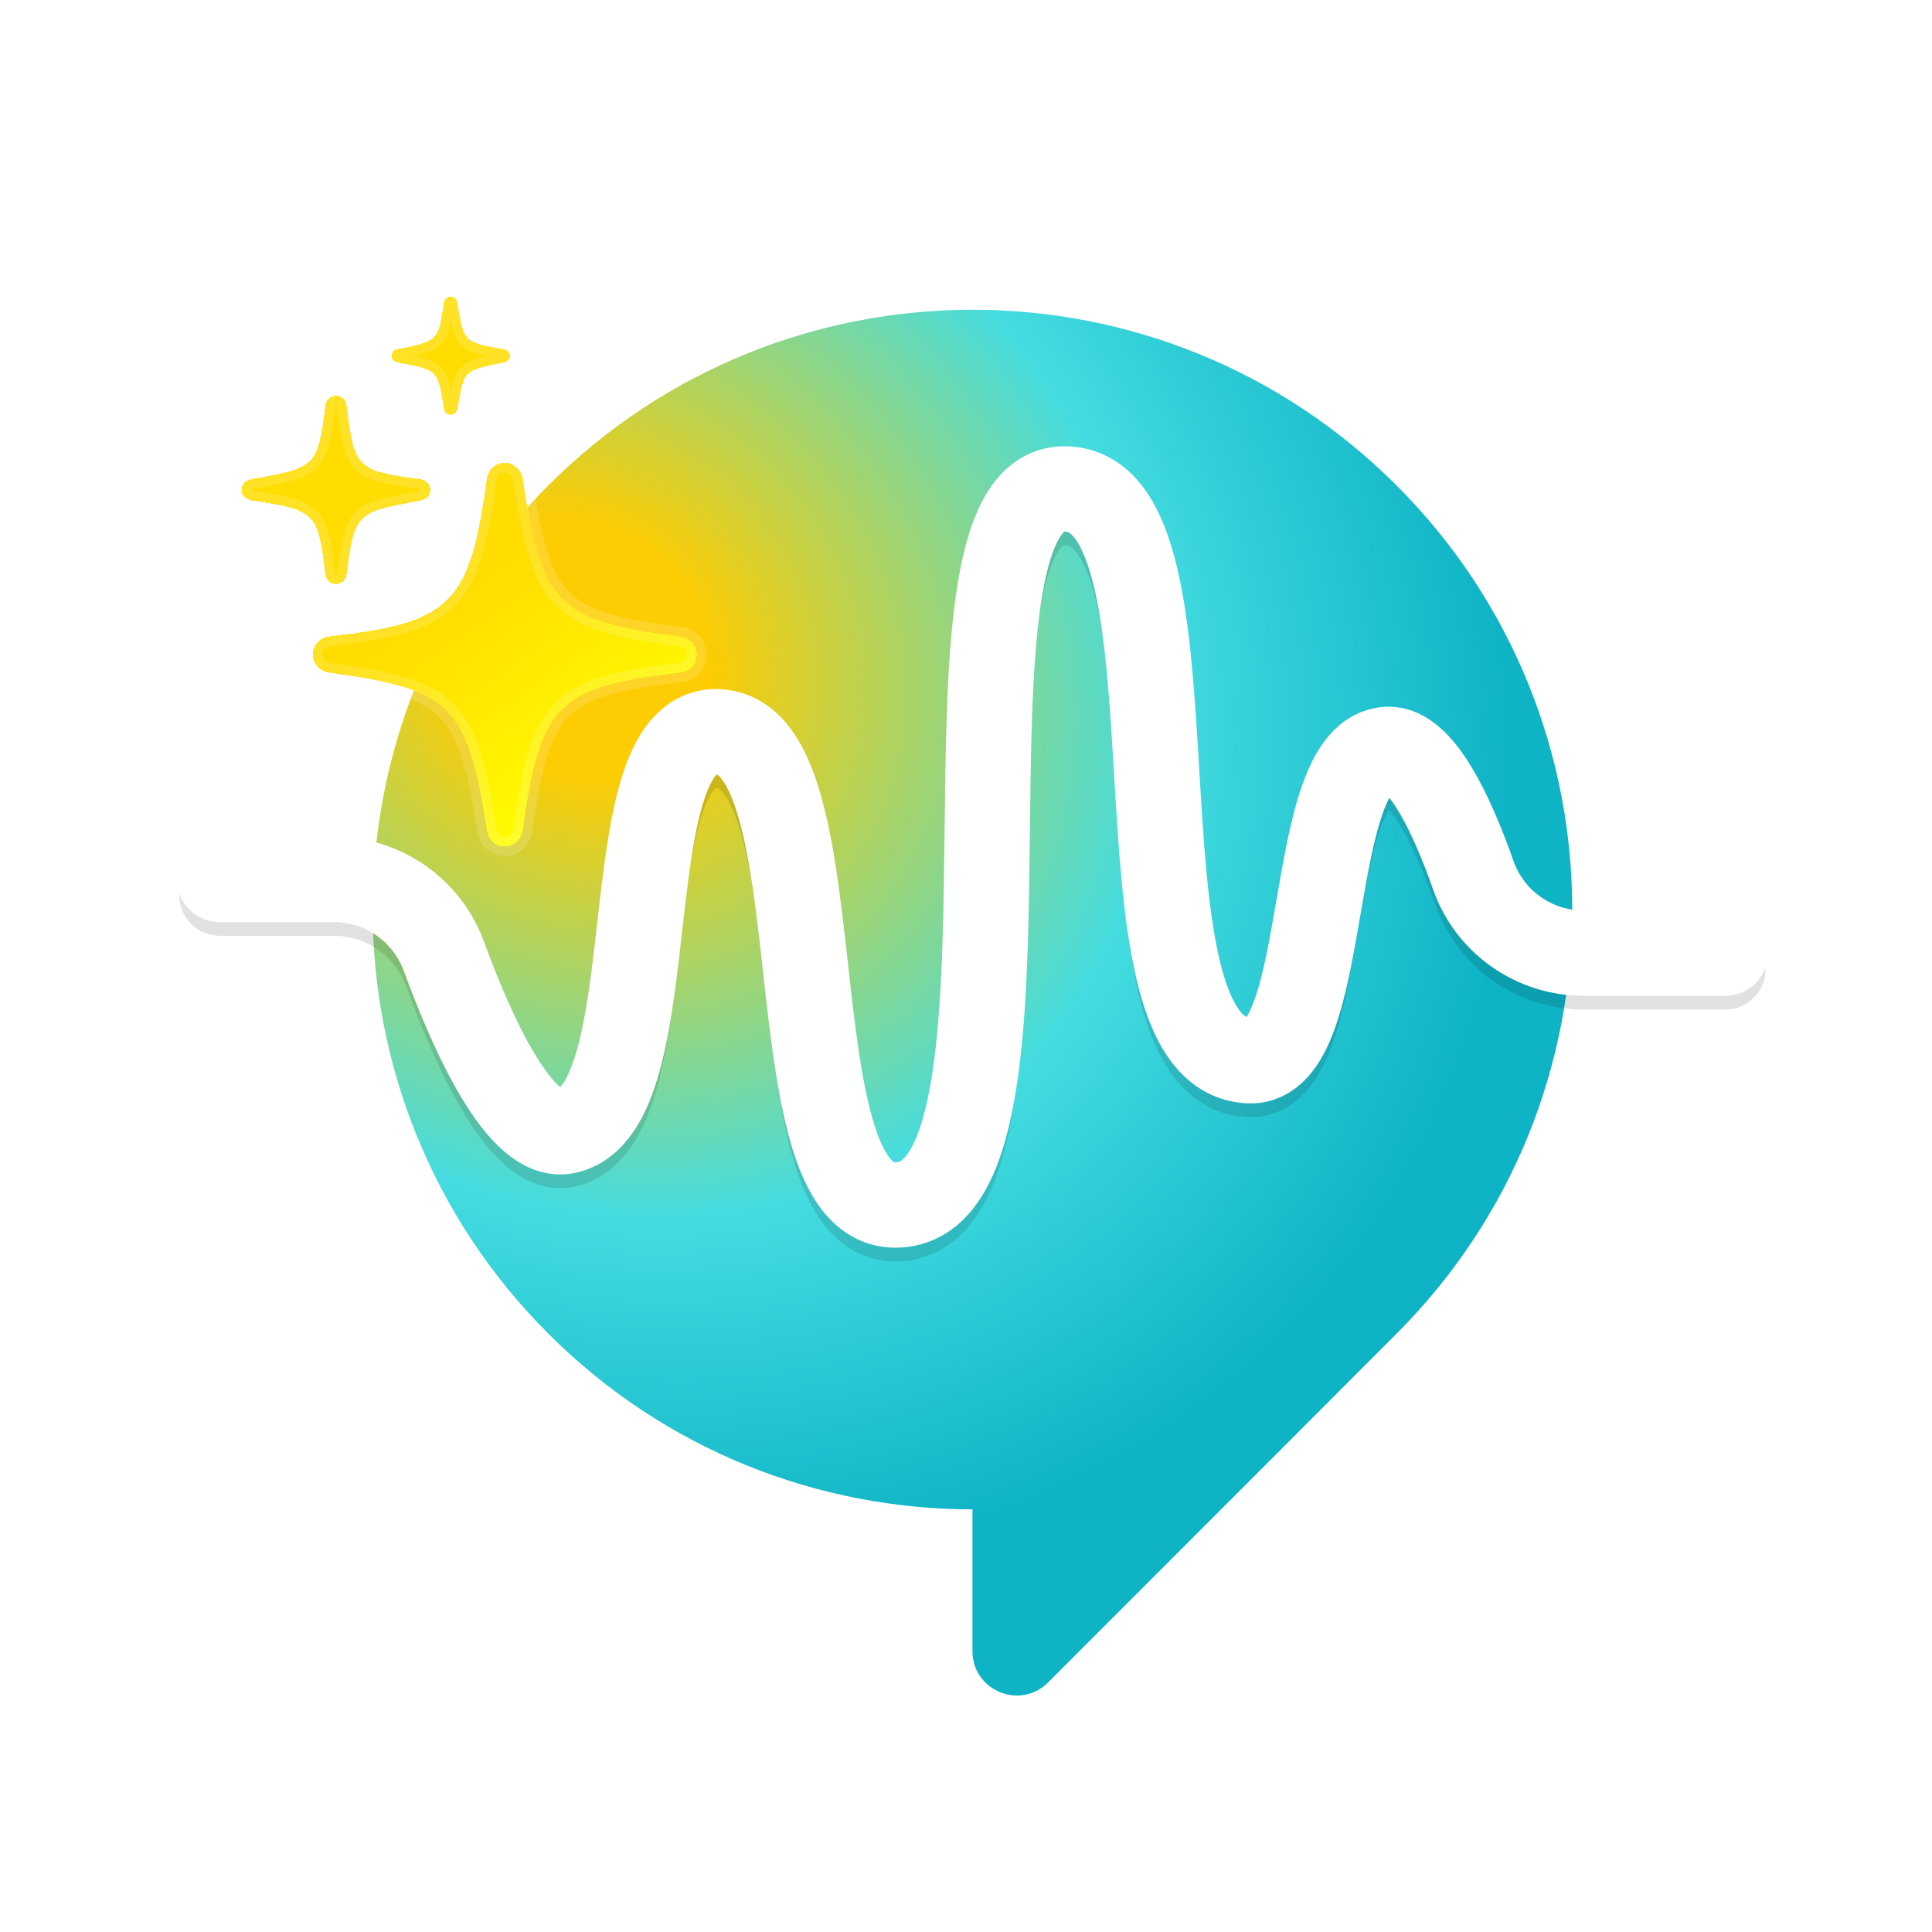
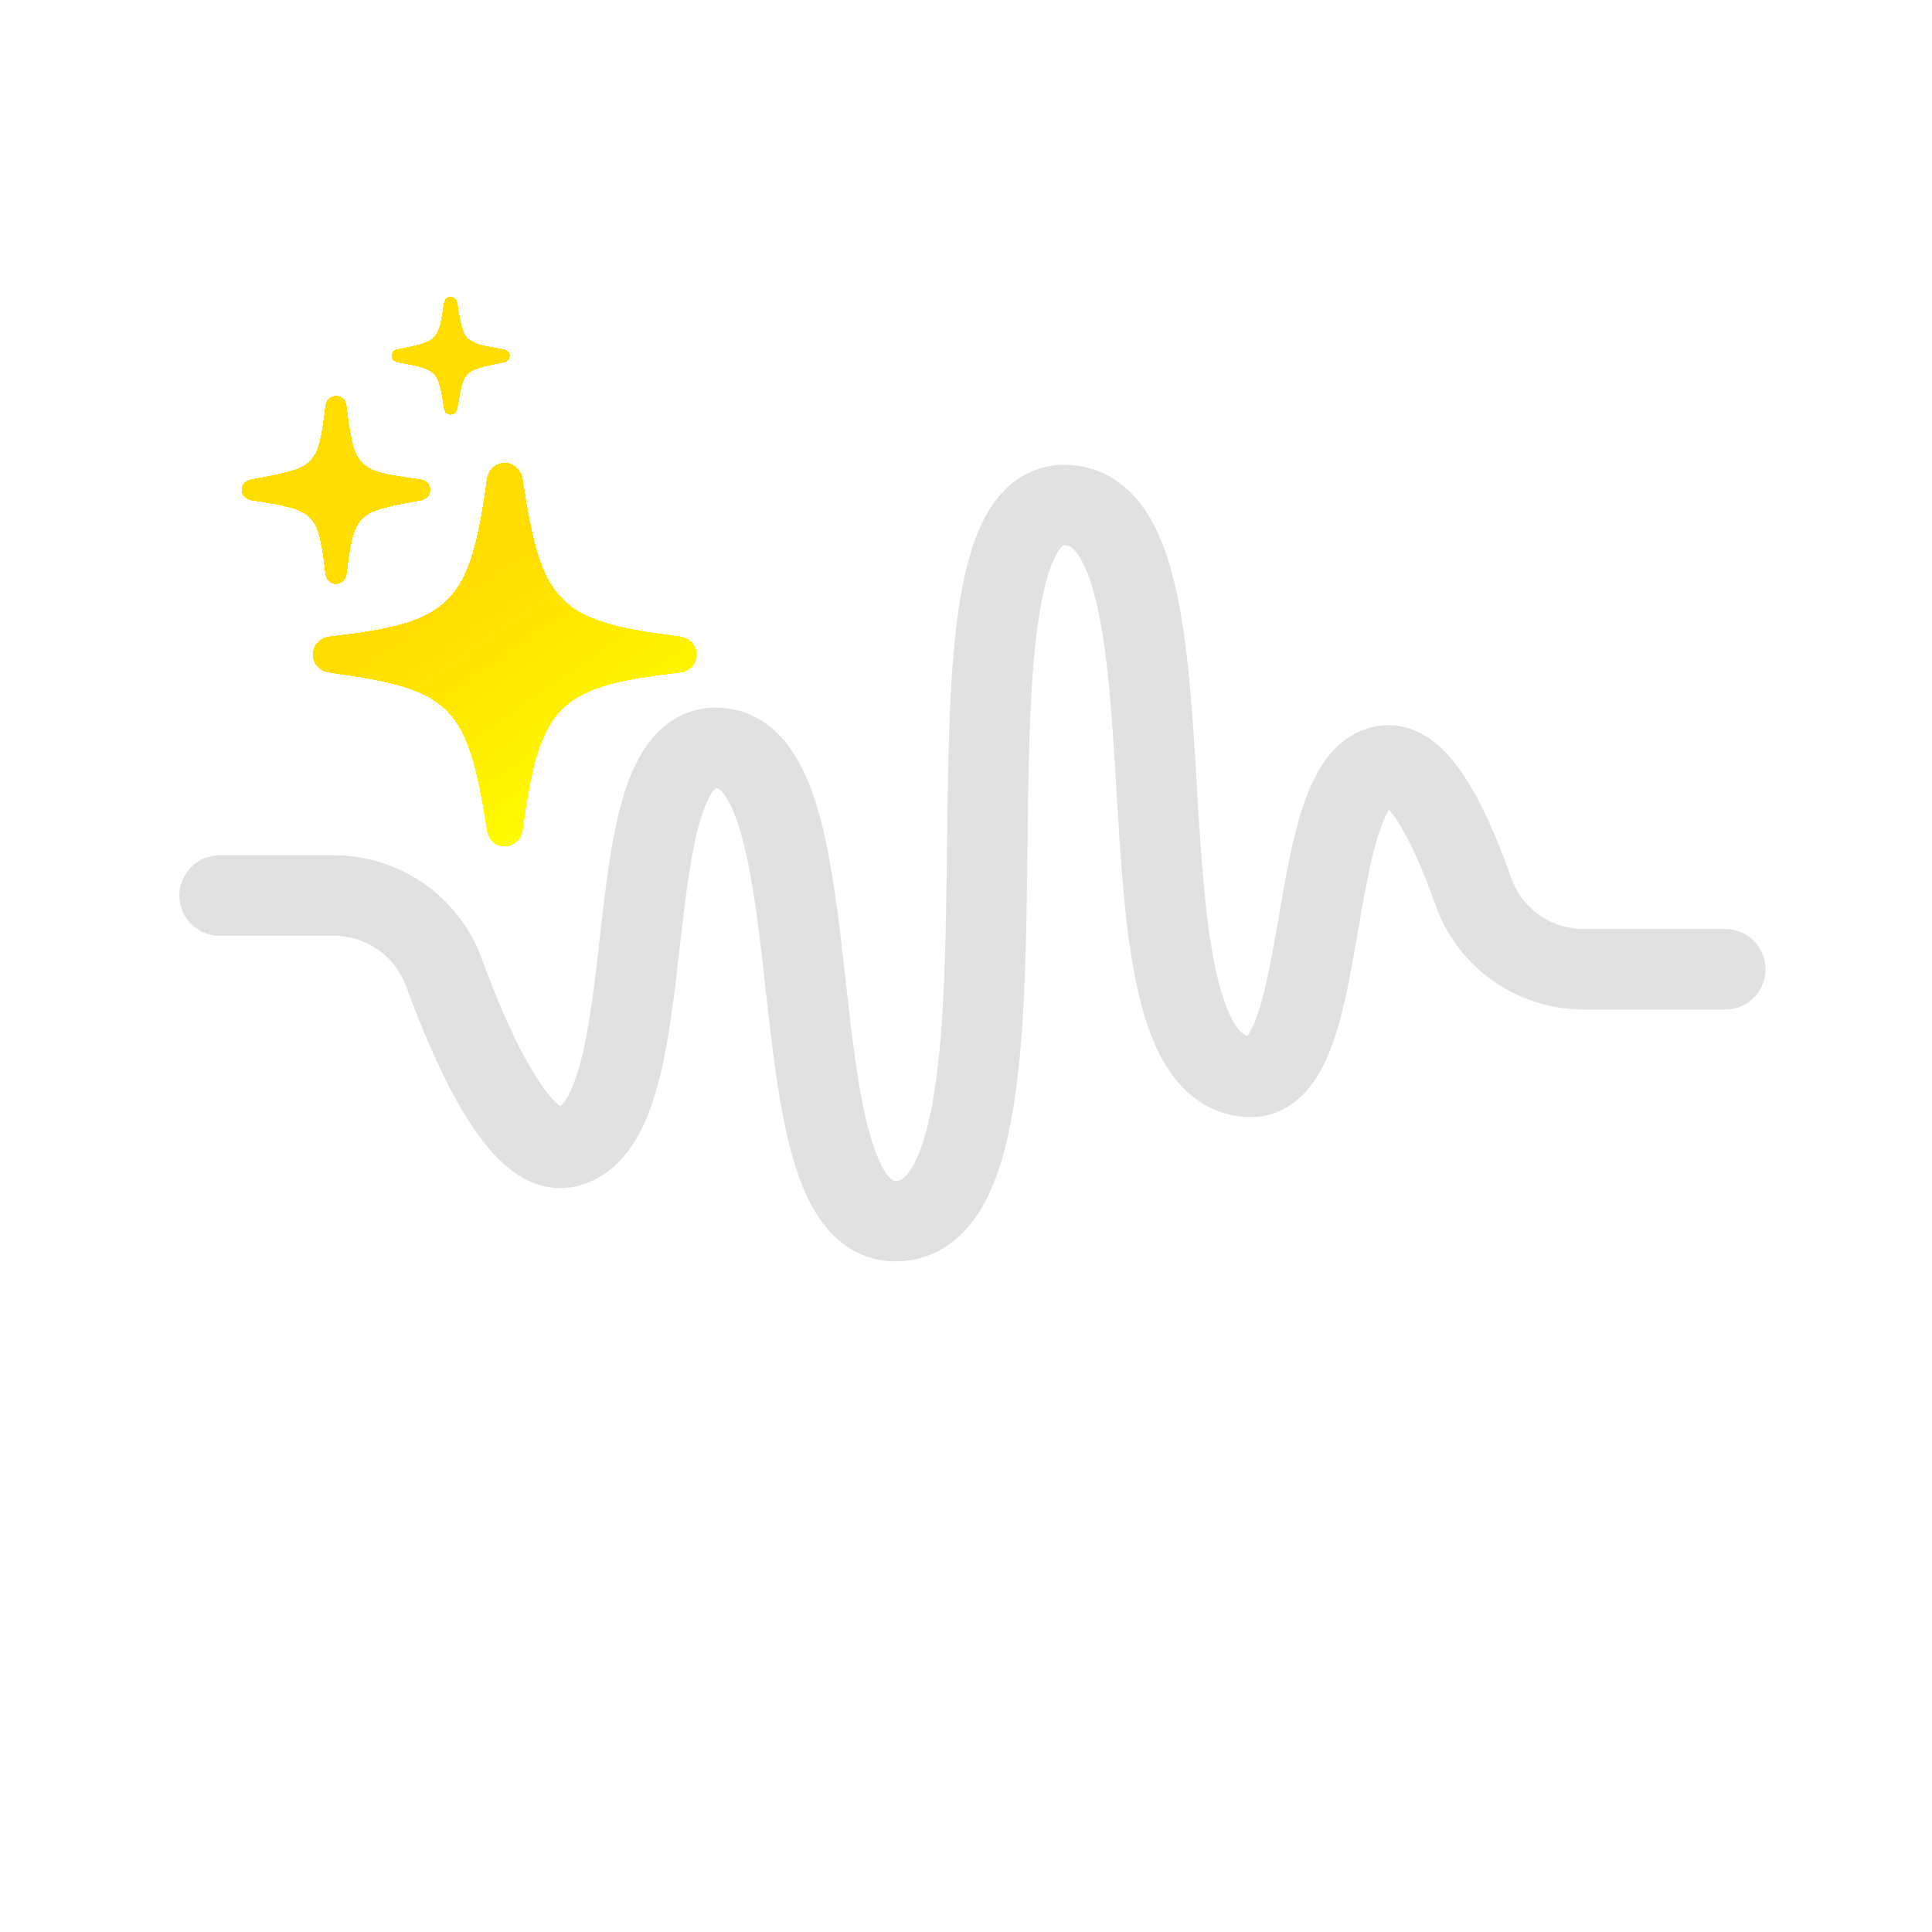
<svg xmlns="http://www.w3.org/2000/svg" width="70" height="70" viewBox="0 0 70 70" fill="none">
-   <path d="M50.6 17.588C42.113 9.101 28.354 9.101 19.867 17.588C11.38 26.075 11.38 39.834 19.867 48.321C24.11 52.564 29.672 54.686 35.234 54.686V59.824C35.234 61.254 36.961 61.971 37.972 60.96C42.39 56.545 50.6 48.321 50.6 48.321C59.087 39.834 59.087 26.075 50.6 17.588Z" fill="url(#paint0_radial_55_7001)" />
  <g filter="url(#filter0_f_55_7001)">
    <path d="M62.51 35.118H57.379C55.583 35.118 53.977 33.99 53.381 32.296C52.642 30.192 51.504 27.69 50.288 27.733C47.2 27.844 48.337 39.165 45.252 39.016C39.794 38.754 44.024 18.298 38.561 18.298C33.098 18.298 38.602 44.244 32.438 44.244C27.853 44.244 30.521 27.086 25.936 27.096C22.073 27.104 24.294 40.755 20.517 41.567C18.854 41.924 17.113 38.045 16.084 35.233C15.471 33.56 13.881 32.447 12.099 32.447H7.958" stroke="black" stroke-opacity="0.12" stroke-width="2.917" stroke-linecap="round" stroke-linejoin="round" style="mix-blend-mode:screen" />
  </g>
-   <path d="M62.51 34.535H57.379C55.583 34.535 53.977 33.407 53.381 31.713C52.642 29.609 51.504 27.107 50.288 27.15C47.2 27.261 48.337 38.582 45.252 38.433C39.794 38.171 44.024 17.715 38.561 17.715C33.098 17.715 38.602 43.661 32.438 43.661C27.853 43.661 30.521 26.503 25.936 26.513C22.073 26.521 24.294 40.172 20.517 40.984C18.854 41.341 17.113 37.462 16.084 34.65C15.471 32.977 13.881 31.864 12.099 31.864H7.958" stroke="white" stroke-width="3.091" stroke-linecap="round" stroke-linejoin="round" style="mix-blend-mode:screen" />
  <g filter="url(#filter1_d_55_7001)">
    <mask id="path-4-outside-1_55_7001" maskUnits="userSpaceOnUse" x="8" y="6" width="18" height="22" fill="black">
-       <rect fill="white" x="8" y="6" width="18" height="22" />
-       <path d="M16.325 11.524C16.188 11.524 16.103 11.43 16.086 11.302C15.864 9.927 15.872 9.892 14.419 9.636C14.274 9.61 14.189 9.525 14.189 9.388C14.189 9.26 14.274 9.175 14.402 9.149C15.881 8.867 15.872 8.833 16.086 7.483C16.103 7.346 16.188 7.252 16.325 7.252C16.462 7.252 16.547 7.346 16.573 7.474C16.795 8.867 16.778 8.91 18.248 9.149C18.376 9.166 18.47 9.26 18.47 9.388C18.47 9.525 18.384 9.61 18.248 9.636C16.778 9.918 16.803 9.944 16.573 11.311C16.547 11.43 16.462 11.524 16.325 11.524ZM12.172 17.66C11.967 17.66 11.813 17.514 11.788 17.292C11.514 15.062 11.437 14.985 9.139 14.635C8.899 14.601 8.754 14.464 8.754 14.25C8.754 14.045 8.899 13.9 9.096 13.866C11.437 13.438 11.514 13.43 11.788 11.208C11.813 10.986 11.967 10.841 12.172 10.841C12.377 10.841 12.531 10.986 12.557 11.2C12.847 13.49 12.915 13.55 15.248 13.866C15.445 13.891 15.59 14.045 15.59 14.25C15.59 14.455 15.445 14.601 15.248 14.635C12.898 15.062 12.847 15.079 12.557 17.318C12.531 17.514 12.369 17.66 12.172 17.66ZM18.29 27.17C17.957 27.17 17.701 26.931 17.641 26.581C16.932 22.043 16.359 21.479 11.941 20.873C11.582 20.821 11.335 20.556 11.335 20.215C11.335 19.873 11.591 19.599 11.95 19.557C16.376 19.061 17.009 18.386 17.641 13.857C17.692 13.507 17.957 13.268 18.29 13.268C18.615 13.268 18.88 13.507 18.94 13.857C19.623 18.386 20.213 19.01 24.639 19.557C24.989 19.608 25.246 19.881 25.246 20.215C25.246 20.556 24.989 20.838 24.631 20.873C20.196 21.377 19.564 22.043 18.94 26.581C18.88 26.931 18.623 27.17 18.29 27.17Z" />
-     </mask>
+       </mask>
    <path d="M16.325 11.524C16.188 11.524 16.103 11.43 16.086 11.302C15.864 9.927 15.872 9.892 14.419 9.636C14.274 9.61 14.189 9.525 14.189 9.388C14.189 9.26 14.274 9.175 14.402 9.149C15.881 8.867 15.872 8.833 16.086 7.483C16.103 7.346 16.188 7.252 16.325 7.252C16.462 7.252 16.547 7.346 16.573 7.474C16.795 8.867 16.778 8.91 18.248 9.149C18.376 9.166 18.47 9.26 18.47 9.388C18.47 9.525 18.384 9.61 18.248 9.636C16.778 9.918 16.803 9.944 16.573 11.311C16.547 11.43 16.462 11.524 16.325 11.524ZM12.172 17.66C11.967 17.66 11.813 17.514 11.788 17.292C11.514 15.062 11.437 14.985 9.139 14.635C8.899 14.601 8.754 14.464 8.754 14.25C8.754 14.045 8.899 13.9 9.096 13.866C11.437 13.438 11.514 13.43 11.788 11.208C11.813 10.986 11.967 10.841 12.172 10.841C12.377 10.841 12.531 10.986 12.557 11.2C12.847 13.49 12.915 13.55 15.248 13.866C15.445 13.891 15.59 14.045 15.59 14.25C15.59 14.455 15.445 14.601 15.248 14.635C12.898 15.062 12.847 15.079 12.557 17.318C12.531 17.514 12.369 17.66 12.172 17.66ZM18.29 27.17C17.957 27.17 17.701 26.931 17.641 26.581C16.932 22.043 16.359 21.479 11.941 20.873C11.582 20.821 11.335 20.556 11.335 20.215C11.335 19.873 11.591 19.599 11.95 19.557C16.376 19.061 17.009 18.386 17.641 13.857C17.692 13.507 17.957 13.268 18.29 13.268C18.615 13.268 18.88 13.507 18.94 13.857C19.623 18.386 20.213 19.01 24.639 19.557C24.989 19.608 25.246 19.881 25.246 20.215C25.246 20.556 24.989 20.838 24.631 20.873C20.196 21.377 19.564 22.043 18.94 26.581C18.88 26.931 18.623 27.17 18.29 27.17Z" fill="url(#paint1_linear_55_7001)" shape-rendering="crispEdges" />
    <path d="M16.086 11.302L16.433 11.256L16.431 11.246L16.086 11.302ZM14.419 9.636L14.48 9.291L14.419 9.636ZM14.402 9.149L14.337 8.805L14.334 8.806L14.402 9.149ZM16.086 7.483L16.432 7.537L16.433 7.526L16.086 7.483ZM16.573 7.474L16.919 7.419L16.916 7.405L16.573 7.474ZM18.248 9.149L18.191 9.495L18.201 9.496L18.248 9.149ZM18.248 9.636L18.183 9.292L18.182 9.292L18.248 9.636ZM16.573 11.311L16.915 11.384L16.917 11.377L16.918 11.369L16.573 11.311ZM11.788 17.292L12.135 17.252L12.135 17.25L11.788 17.292ZM9.139 14.635L9.191 14.289L9.188 14.288L9.139 14.635ZM9.096 13.866L9.156 14.211L9.159 14.21L9.096 13.866ZM11.788 11.208L12.135 11.251L12.135 11.248L11.788 11.208ZM12.557 11.2L12.209 11.241L12.209 11.244L12.557 11.2ZM15.248 13.866L15.201 14.213L15.203 14.213L15.248 13.866ZM15.248 14.635L15.188 14.29L15.186 14.29L15.248 14.635ZM12.557 17.318L12.904 17.363L12.904 17.363L12.557 17.318ZM17.641 26.581L17.295 26.635L17.296 26.64L17.641 26.581ZM11.941 20.873L11.892 21.219L11.894 21.219L11.941 20.873ZM11.95 19.557L11.911 19.209L11.909 19.209L11.95 19.557ZM17.641 13.857L17.294 13.806L17.294 13.809L17.641 13.857ZM18.94 13.857L19.286 13.805L19.285 13.798L18.94 13.857ZM24.639 19.557L24.69 19.21L24.682 19.209L24.639 19.557ZM24.631 20.873L24.597 20.524L24.591 20.525L24.631 20.873ZM18.94 26.581L19.285 26.64L19.286 26.628L18.94 26.581ZM16.325 11.524V11.174C16.331 11.174 16.344 11.176 16.36 11.182C16.377 11.188 16.392 11.198 16.405 11.211C16.417 11.223 16.424 11.234 16.428 11.243C16.432 11.251 16.433 11.256 16.433 11.256L16.086 11.302L15.739 11.348C15.756 11.476 15.81 11.609 15.916 11.712C16.026 11.819 16.171 11.874 16.325 11.874V11.524ZM16.086 11.302L16.431 11.246C16.377 10.911 16.333 10.63 16.274 10.408C16.214 10.182 16.129 9.973 15.965 9.805C15.801 9.637 15.593 9.543 15.36 9.475C15.131 9.408 14.838 9.354 14.48 9.291L14.419 9.636L14.359 9.981C14.727 10.046 14.978 10.093 15.163 10.147C15.344 10.2 15.42 10.249 15.463 10.294C15.506 10.338 15.551 10.412 15.598 10.587C15.645 10.767 15.683 11.006 15.74 11.358L16.086 11.302ZM14.419 9.636L14.48 9.291C14.459 9.288 14.478 9.286 14.504 9.313C14.516 9.326 14.526 9.343 14.532 9.359C14.538 9.375 14.539 9.386 14.539 9.388H14.189H13.839C13.839 9.534 13.887 9.68 13.996 9.795C14.1 9.905 14.234 9.959 14.359 9.981L14.419 9.636ZM14.189 9.388H14.539C14.539 9.395 14.537 9.408 14.531 9.424C14.525 9.44 14.516 9.455 14.505 9.467C14.483 9.491 14.464 9.493 14.471 9.492L14.402 9.149L14.334 8.806C14.212 8.83 14.087 8.888 13.99 8.993C13.89 9.102 13.839 9.241 13.839 9.388H14.189ZM14.402 9.149L14.468 9.493C14.833 9.423 15.129 9.365 15.361 9.294C15.595 9.223 15.804 9.128 15.968 8.962C16.133 8.794 16.219 8.587 16.279 8.363C16.337 8.144 16.379 7.866 16.431 7.537L16.086 7.483L15.74 7.428C15.685 7.774 15.649 8.007 15.602 8.183C15.557 8.353 15.513 8.426 15.469 8.471C15.424 8.517 15.344 8.568 15.157 8.625C14.968 8.682 14.711 8.734 14.337 8.805L14.402 9.149ZM16.086 7.483L16.433 7.526C16.434 7.517 16.434 7.538 16.408 7.564C16.395 7.576 16.379 7.587 16.362 7.594C16.345 7.601 16.331 7.602 16.325 7.602V7.252V6.902C16.171 6.902 16.024 6.957 15.913 7.069C15.806 7.175 15.754 7.311 15.738 7.439L16.086 7.483ZM16.325 7.252V7.602C16.319 7.602 16.306 7.601 16.29 7.595C16.274 7.588 16.261 7.579 16.25 7.569C16.228 7.549 16.228 7.534 16.23 7.543L16.573 7.474L16.916 7.405C16.892 7.286 16.836 7.16 16.731 7.061C16.622 6.958 16.48 6.902 16.325 6.902V7.252ZM16.573 7.474L16.227 7.529C16.281 7.869 16.325 8.153 16.383 8.377C16.442 8.605 16.526 8.817 16.691 8.987C16.855 9.158 17.066 9.252 17.301 9.319C17.533 9.385 17.829 9.435 18.191 9.494L18.248 9.149L18.304 8.803C17.931 8.743 17.678 8.698 17.493 8.646C17.311 8.594 17.236 8.545 17.194 8.501C17.151 8.457 17.107 8.381 17.06 8.202C17.013 8.019 16.975 7.776 16.918 7.419L16.573 7.474ZM18.248 9.149L18.201 9.496C18.193 9.495 18.173 9.489 18.153 9.468C18.131 9.444 18.12 9.414 18.12 9.388H18.47H18.82C18.82 9.06 18.571 8.839 18.294 8.802L18.248 9.149ZM18.47 9.388H18.12C18.12 9.386 18.12 9.375 18.126 9.36C18.131 9.345 18.141 9.329 18.153 9.316C18.177 9.29 18.197 9.289 18.183 9.292L18.248 9.636L18.312 9.98C18.435 9.957 18.566 9.901 18.667 9.791C18.772 9.677 18.82 9.534 18.82 9.388H18.47ZM18.248 9.636L18.182 9.292C17.82 9.362 17.526 9.42 17.296 9.49C17.064 9.561 16.857 9.655 16.694 9.823C16.531 9.991 16.447 10.198 16.387 10.422C16.328 10.641 16.284 10.92 16.228 11.253L16.573 11.311L16.918 11.369C16.977 11.018 17.016 10.781 17.063 10.602C17.11 10.428 17.154 10.354 17.197 10.31C17.24 10.265 17.317 10.215 17.5 10.159C17.687 10.102 17.941 10.051 18.314 9.98L18.248 9.636ZM16.573 11.311L16.23 11.238C16.23 11.239 16.233 11.224 16.253 11.205C16.264 11.196 16.277 11.187 16.292 11.181C16.306 11.176 16.318 11.174 16.325 11.174V11.524V11.874C16.664 11.874 16.863 11.625 16.915 11.384L16.573 11.311ZM12.172 17.66V17.31C12.162 17.31 12.158 17.308 12.157 17.308C12.155 17.307 12.155 17.307 12.154 17.306C12.153 17.305 12.14 17.292 12.135 17.252L11.788 17.292L11.44 17.332C11.483 17.71 11.769 18.01 12.172 18.01V17.66ZM11.788 17.292L12.135 17.25C12.067 16.697 12.009 16.252 11.921 15.9C11.832 15.545 11.704 15.246 11.47 15.011C11.238 14.778 10.937 14.645 10.576 14.546C10.218 14.449 9.761 14.376 9.191 14.289L9.139 14.635L9.086 14.981C9.666 15.069 10.08 15.137 10.392 15.222C10.7 15.306 10.866 15.397 10.975 15.506C11.082 15.613 11.168 15.774 11.242 16.07C11.317 16.372 11.371 16.772 11.44 17.335L11.788 17.292ZM9.139 14.635L9.188 14.288C9.155 14.284 9.133 14.276 9.12 14.27C9.113 14.267 9.108 14.265 9.106 14.263C9.104 14.262 9.104 14.261 9.103 14.261C9.103 14.261 9.102 14.261 9.102 14.261C9.102 14.26 9.102 14.26 9.102 14.26C9.102 14.26 9.102 14.26 9.102 14.261C9.102 14.261 9.103 14.261 9.103 14.261C9.103 14.261 9.103 14.262 9.104 14.262C9.105 14.264 9.105 14.265 9.106 14.266C9.106 14.268 9.104 14.264 9.104 14.25H8.754H8.404C8.404 14.443 8.472 14.623 8.611 14.759C8.745 14.89 8.917 14.957 9.089 14.981L9.139 14.635ZM8.754 14.25H9.104C9.104 14.241 9.106 14.236 9.106 14.235C9.107 14.234 9.107 14.232 9.109 14.231C9.112 14.227 9.125 14.216 9.156 14.21L9.096 13.866L9.036 13.521C8.699 13.579 8.404 13.849 8.404 14.25H8.754ZM9.096 13.866L9.159 14.21C9.737 14.104 10.2 14.021 10.56 13.92C10.922 13.818 11.226 13.688 11.46 13.462C11.698 13.233 11.829 12.94 11.92 12.588C12.009 12.242 12.067 11.801 12.135 11.251L11.788 11.208L11.44 11.165C11.371 11.726 11.318 12.12 11.242 12.414C11.168 12.701 11.082 12.854 10.974 12.958C10.863 13.065 10.691 13.156 10.371 13.246C10.05 13.336 9.625 13.413 9.033 13.521L9.096 13.866ZM11.788 11.208L12.135 11.248C12.14 11.208 12.153 11.195 12.154 11.195C12.155 11.194 12.155 11.193 12.157 11.193C12.158 11.192 12.162 11.191 12.172 11.191V10.841V10.491C11.769 10.491 11.483 10.79 11.44 11.168L11.788 11.208ZM12.172 10.841V11.191C12.182 11.191 12.187 11.192 12.188 11.193C12.19 11.194 12.191 11.194 12.192 11.196C12.194 11.197 12.205 11.208 12.209 11.241L12.557 11.2L12.904 11.158C12.859 10.785 12.571 10.491 12.172 10.491V10.841ZM12.557 11.2L12.209 11.244C12.281 11.811 12.342 12.266 12.432 12.623C12.523 12.985 12.653 13.287 12.891 13.522C13.127 13.756 13.433 13.885 13.799 13.977C14.161 14.069 14.624 14.134 15.201 14.213L15.248 13.866L15.295 13.519C14.707 13.439 14.286 13.379 13.97 13.299C13.658 13.219 13.491 13.131 13.383 13.024C13.275 12.918 13.188 12.756 13.111 12.453C13.034 12.144 12.977 11.734 12.904 11.156L12.557 11.2ZM15.248 13.866L15.203 14.213C15.222 14.215 15.231 14.223 15.233 14.226C15.235 14.227 15.236 14.229 15.237 14.232C15.239 14.235 15.24 14.241 15.24 14.25H15.59H15.94C15.94 13.86 15.655 13.566 15.294 13.519L15.248 13.866ZM15.59 14.25H15.24C15.24 14.26 15.239 14.264 15.238 14.265C15.238 14.267 15.237 14.268 15.235 14.27C15.232 14.273 15.219 14.285 15.188 14.29L15.248 14.635L15.308 14.98C15.645 14.921 15.94 14.652 15.94 14.25H15.59ZM15.248 14.635L15.186 14.29C14.605 14.396 14.141 14.48 13.781 14.583C13.419 14.686 13.117 14.819 12.885 15.048C12.649 15.28 12.52 15.574 12.43 15.928C12.341 16.276 12.281 16.719 12.21 17.273L12.557 17.318L12.904 17.363C12.977 16.797 13.032 16.399 13.108 16.101C13.183 15.808 13.268 15.652 13.376 15.546C13.486 15.438 13.656 15.346 13.973 15.256C14.293 15.165 14.717 15.087 15.311 14.979L15.248 14.635ZM12.557 17.318L12.21 17.273C12.208 17.287 12.202 17.296 12.196 17.301C12.19 17.306 12.182 17.31 12.172 17.31V17.66V18.01C12.549 18.01 12.856 17.73 12.904 17.363L12.557 17.318ZM18.29 27.17V26.82C18.152 26.82 18.021 26.729 17.986 26.522L17.641 26.581L17.296 26.64C17.38 27.133 17.762 27.52 18.29 27.52V27.17ZM17.641 26.581L17.987 26.526C17.809 25.391 17.637 24.482 17.406 23.754C17.174 23.022 16.875 22.45 16.429 22.005C15.984 21.559 15.418 21.267 14.698 21.047C13.983 20.83 13.095 20.678 11.989 20.526L11.941 20.873L11.894 21.219C12.997 21.371 13.837 21.517 14.494 21.717C15.146 21.916 15.596 22.162 15.934 22.5C16.273 22.839 16.526 23.297 16.739 23.966C16.952 24.639 17.118 25.502 17.295 26.635L17.641 26.581ZM11.941 20.873L11.991 20.526C11.784 20.497 11.685 20.363 11.685 20.215H11.335H10.985C10.985 20.75 11.381 21.146 11.892 21.219L11.941 20.873ZM11.335 20.215H11.685C11.685 20.066 11.792 19.928 11.991 19.904L11.95 19.557L11.909 19.209C11.39 19.271 10.985 19.68 10.985 20.215H11.335ZM11.95 19.557L11.989 19.904C14.182 19.659 15.576 19.363 16.467 18.466C16.915 18.014 17.215 17.431 17.442 16.691C17.668 15.955 17.829 15.04 17.988 13.906L17.641 13.857L17.294 13.809C17.136 14.939 16.981 15.807 16.773 16.486C16.565 17.162 16.311 17.628 15.97 17.973C15.279 18.669 14.144 18.959 11.911 19.209L11.95 19.557ZM17.641 13.857L17.987 13.908C18.015 13.715 18.145 13.618 18.29 13.618V13.268V12.918C17.769 12.918 17.369 13.299 17.295 13.806L17.641 13.857ZM18.29 13.268V13.618C18.423 13.618 18.56 13.712 18.595 13.916L18.94 13.857L19.285 13.798C19.2 13.302 18.807 12.918 18.29 12.918V13.268ZM18.94 13.857L18.594 13.909C18.765 15.043 18.933 15.954 19.162 16.686C19.393 17.422 19.692 17.998 20.138 18.447C21.023 19.337 22.405 19.633 24.596 19.904L24.639 19.557L24.682 19.209C22.447 18.933 21.322 18.645 20.634 17.953C20.294 17.612 20.041 17.149 19.83 16.477C19.618 15.801 19.456 14.936 19.286 13.805L18.94 13.857ZM24.639 19.557L24.588 19.903C24.788 19.932 24.896 20.076 24.896 20.215H25.246H25.596C25.596 19.687 25.191 19.284 24.69 19.21L24.639 19.557ZM25.246 20.215H24.896C24.896 20.37 24.783 20.506 24.597 20.524L24.631 20.873L24.664 21.221C25.196 21.17 25.596 20.743 25.596 20.215H25.246ZM24.631 20.873L24.591 20.525C22.394 20.775 20.998 21.07 20.108 21.968C19.659 22.42 19.36 23.002 19.134 23.743C18.909 24.48 18.749 25.396 18.593 26.533L18.94 26.581L19.286 26.628C19.442 25.496 19.596 24.627 19.803 23.948C20.009 23.272 20.263 22.805 20.605 22.461C21.295 21.764 22.433 21.475 24.67 21.22L24.631 20.873ZM18.94 26.581L18.595 26.522C18.559 26.729 18.429 26.82 18.29 26.82V27.17V27.52C18.818 27.52 19.2 27.133 19.285 26.64L18.94 26.581Z" fill="white" fill-opacity="0.15" mask="url(#path-4-outside-1_55_7001)" />
  </g>
  <defs>
    <filter id="filter0_f_55_7001" x="0.667" y="11.007" width="69.134" height="40.53" filterUnits="userSpaceOnUse" color-interpolation-filters="sRGB">
      <feFlood flood-opacity="0" result="BackgroundImageFix" />
      <feBlend mode="normal" in="SourceGraphic" in2="BackgroundImageFix" result="shape" />
      <feGaussianBlur stdDeviation="2.917" result="effect1_foregroundBlur_55_7001" />
    </filter>
    <filter id="filter1_d_55_7001" x="1.404" y="3.402" width="31.191" height="34.618" filterUnits="userSpaceOnUse" color-interpolation-filters="sRGB">
      <feFlood flood-opacity="0" result="BackgroundImageFix" />
      <feColorMatrix in="SourceAlpha" type="matrix" values="0 0 0 0 0 0 0 0 0 0 0 0 0 0 0 0 0 0 127 0" result="hardAlpha" />
      <feOffset dy="3.5" />
      <feGaussianBlur stdDeviation="3.5" />
      <feComposite in2="hardAlpha" operator="out" />
      <feColorMatrix type="matrix" values="0 0 0 0 0 0 0 0 0 0 0 0 0 0 0 0 0 0 0.12 0" />
      <feBlend mode="normal" in2="BackgroundImageFix" result="effect1_dropShadow_55_7001" />
      <feBlend mode="normal" in="SourceGraphic" in2="effect1_dropShadow_55_7001" result="shape" />
    </filter>
    <radialGradient id="paint0_radial_55_7001" cx="0" cy="0" r="1" gradientUnits="userSpaceOnUse" gradientTransform="translate(21.055 23.31) rotate(44.617) scale(54.308 47.011)">
      <stop offset="0.09" stop-color="#FECC02" />
      <stop offset="0.41" stop-color="#44DCE0" />
      <stop offset="0.66" stop-color="#0EB3C6" />
    </radialGradient>
    <linearGradient id="paint1_linear_55_7001" x1="17.286" y1="17.5" x2="22.869" y2="25.56" gradientUnits="userSpaceOnUse">
      <stop stop-color="#FFDD00" />
      <stop offset="0.999" stop-color="#FFFF00" />
    </linearGradient>
  </defs>
</svg>